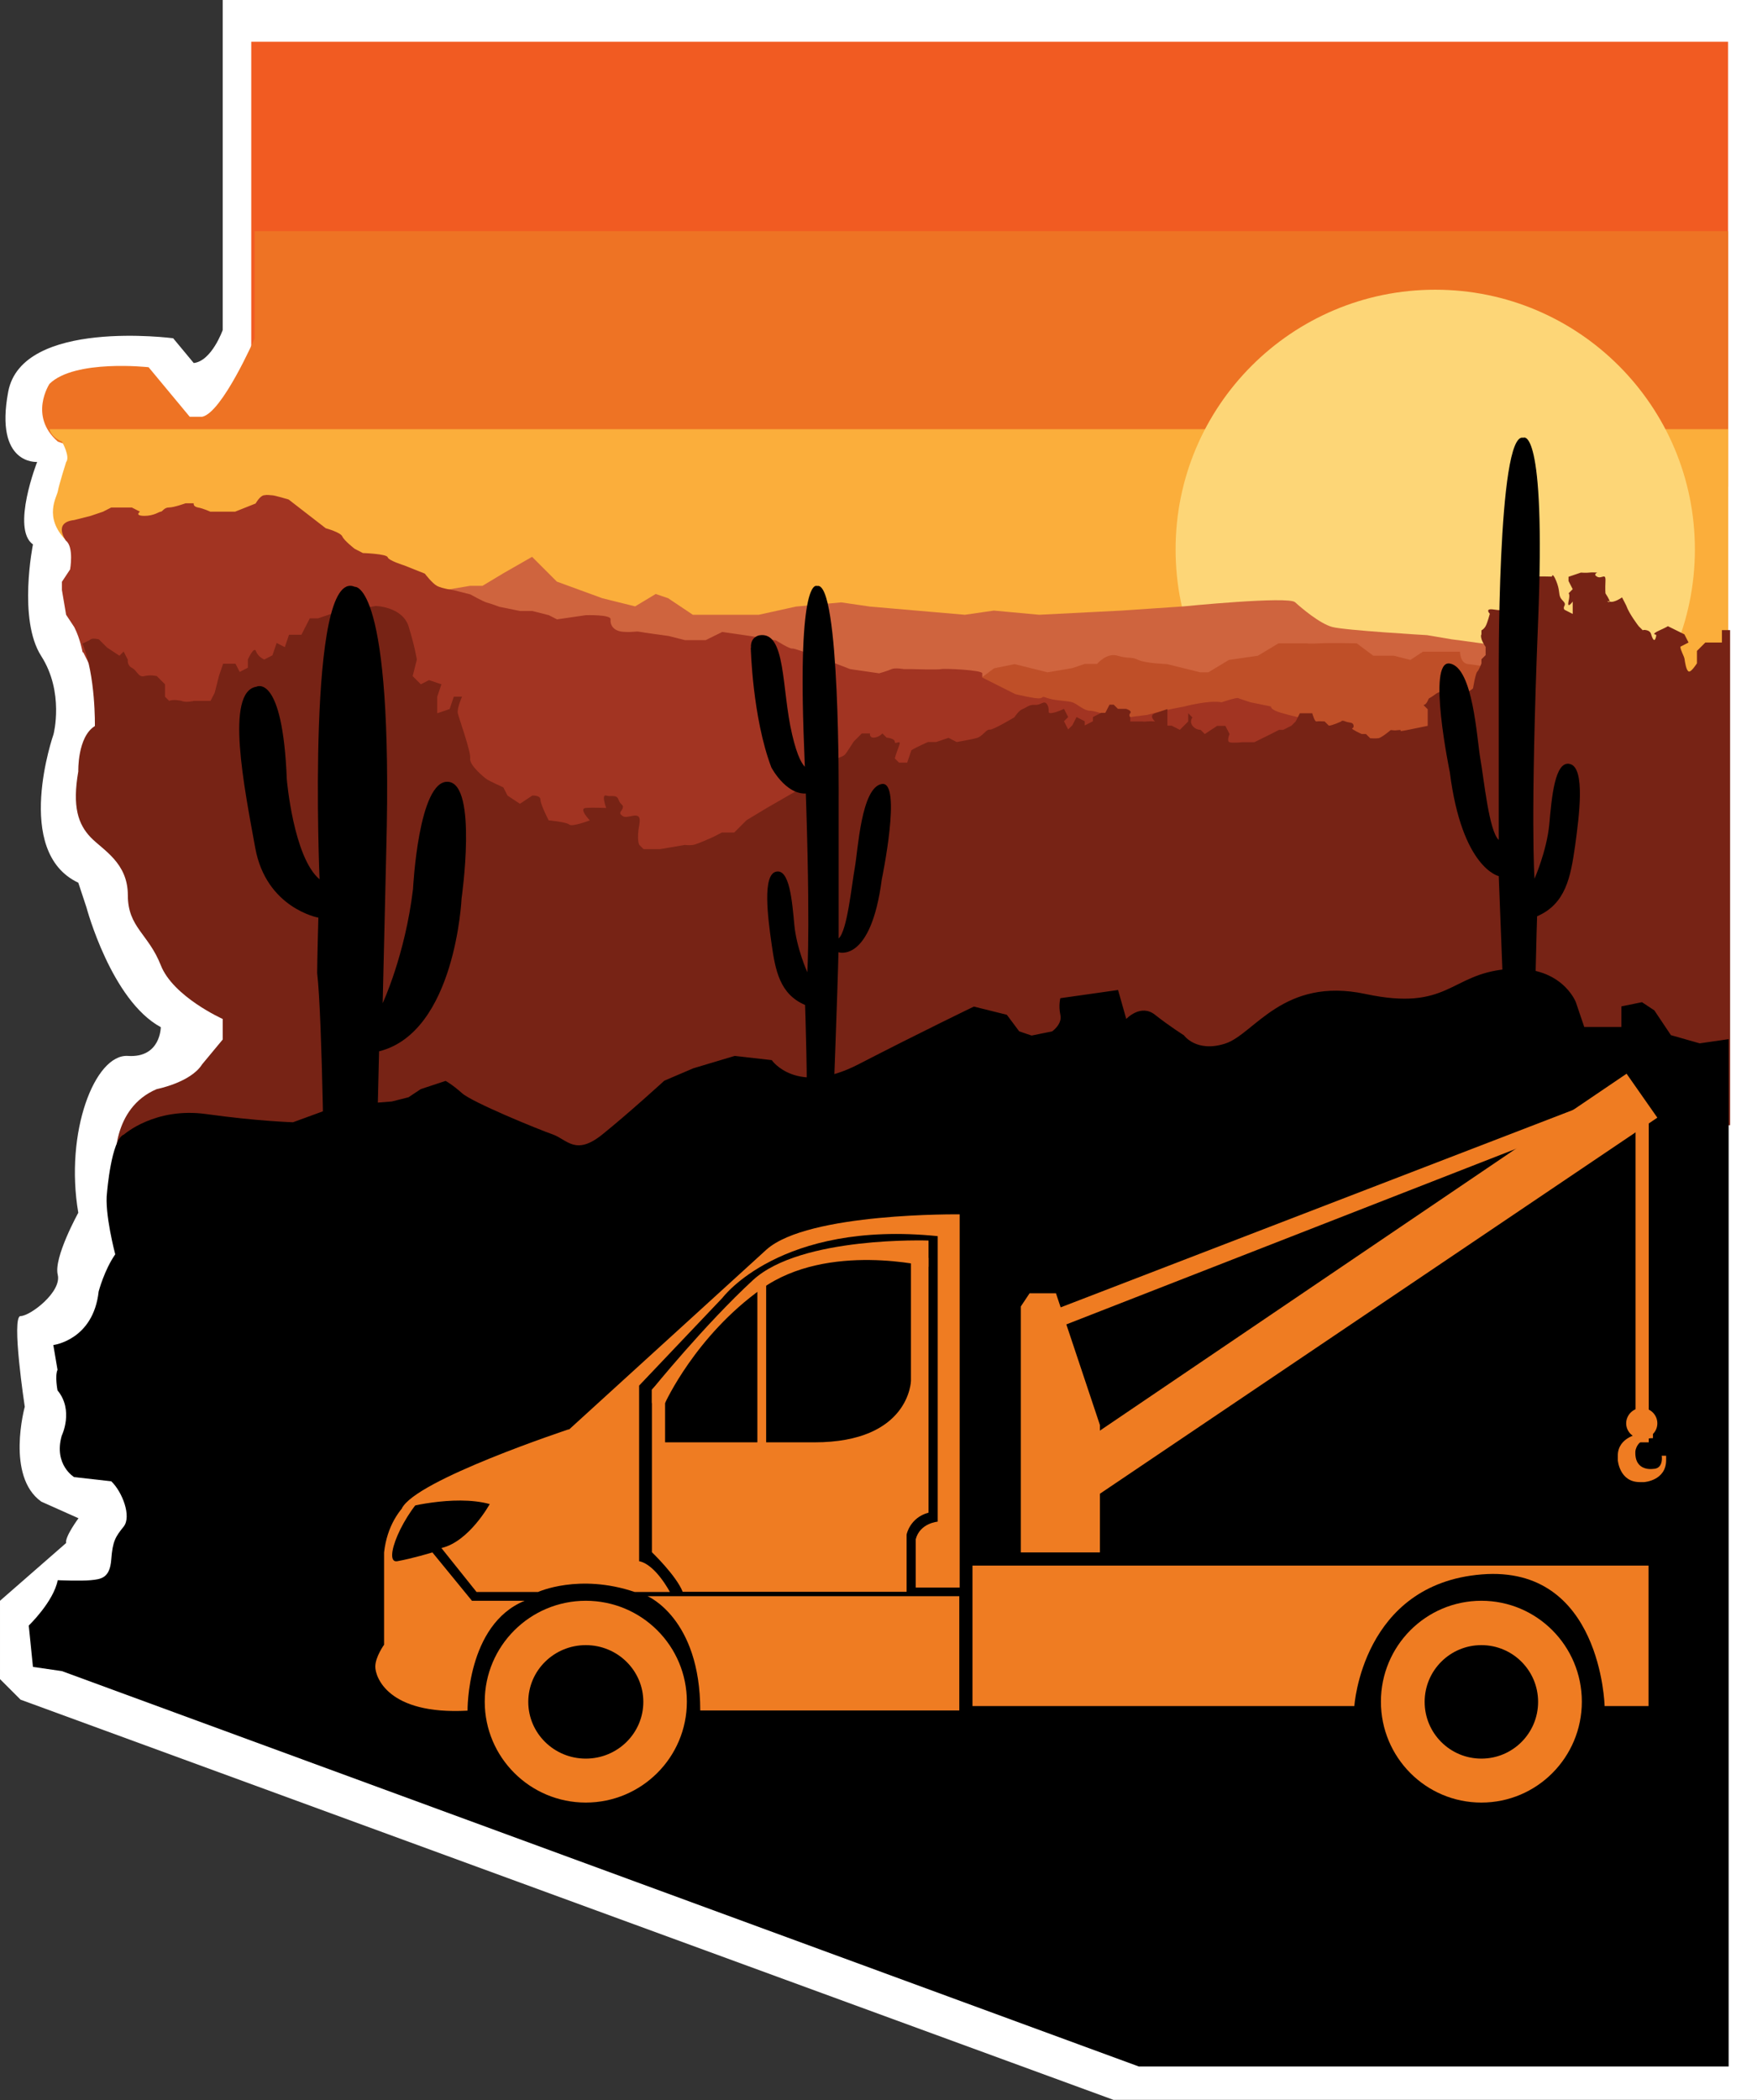
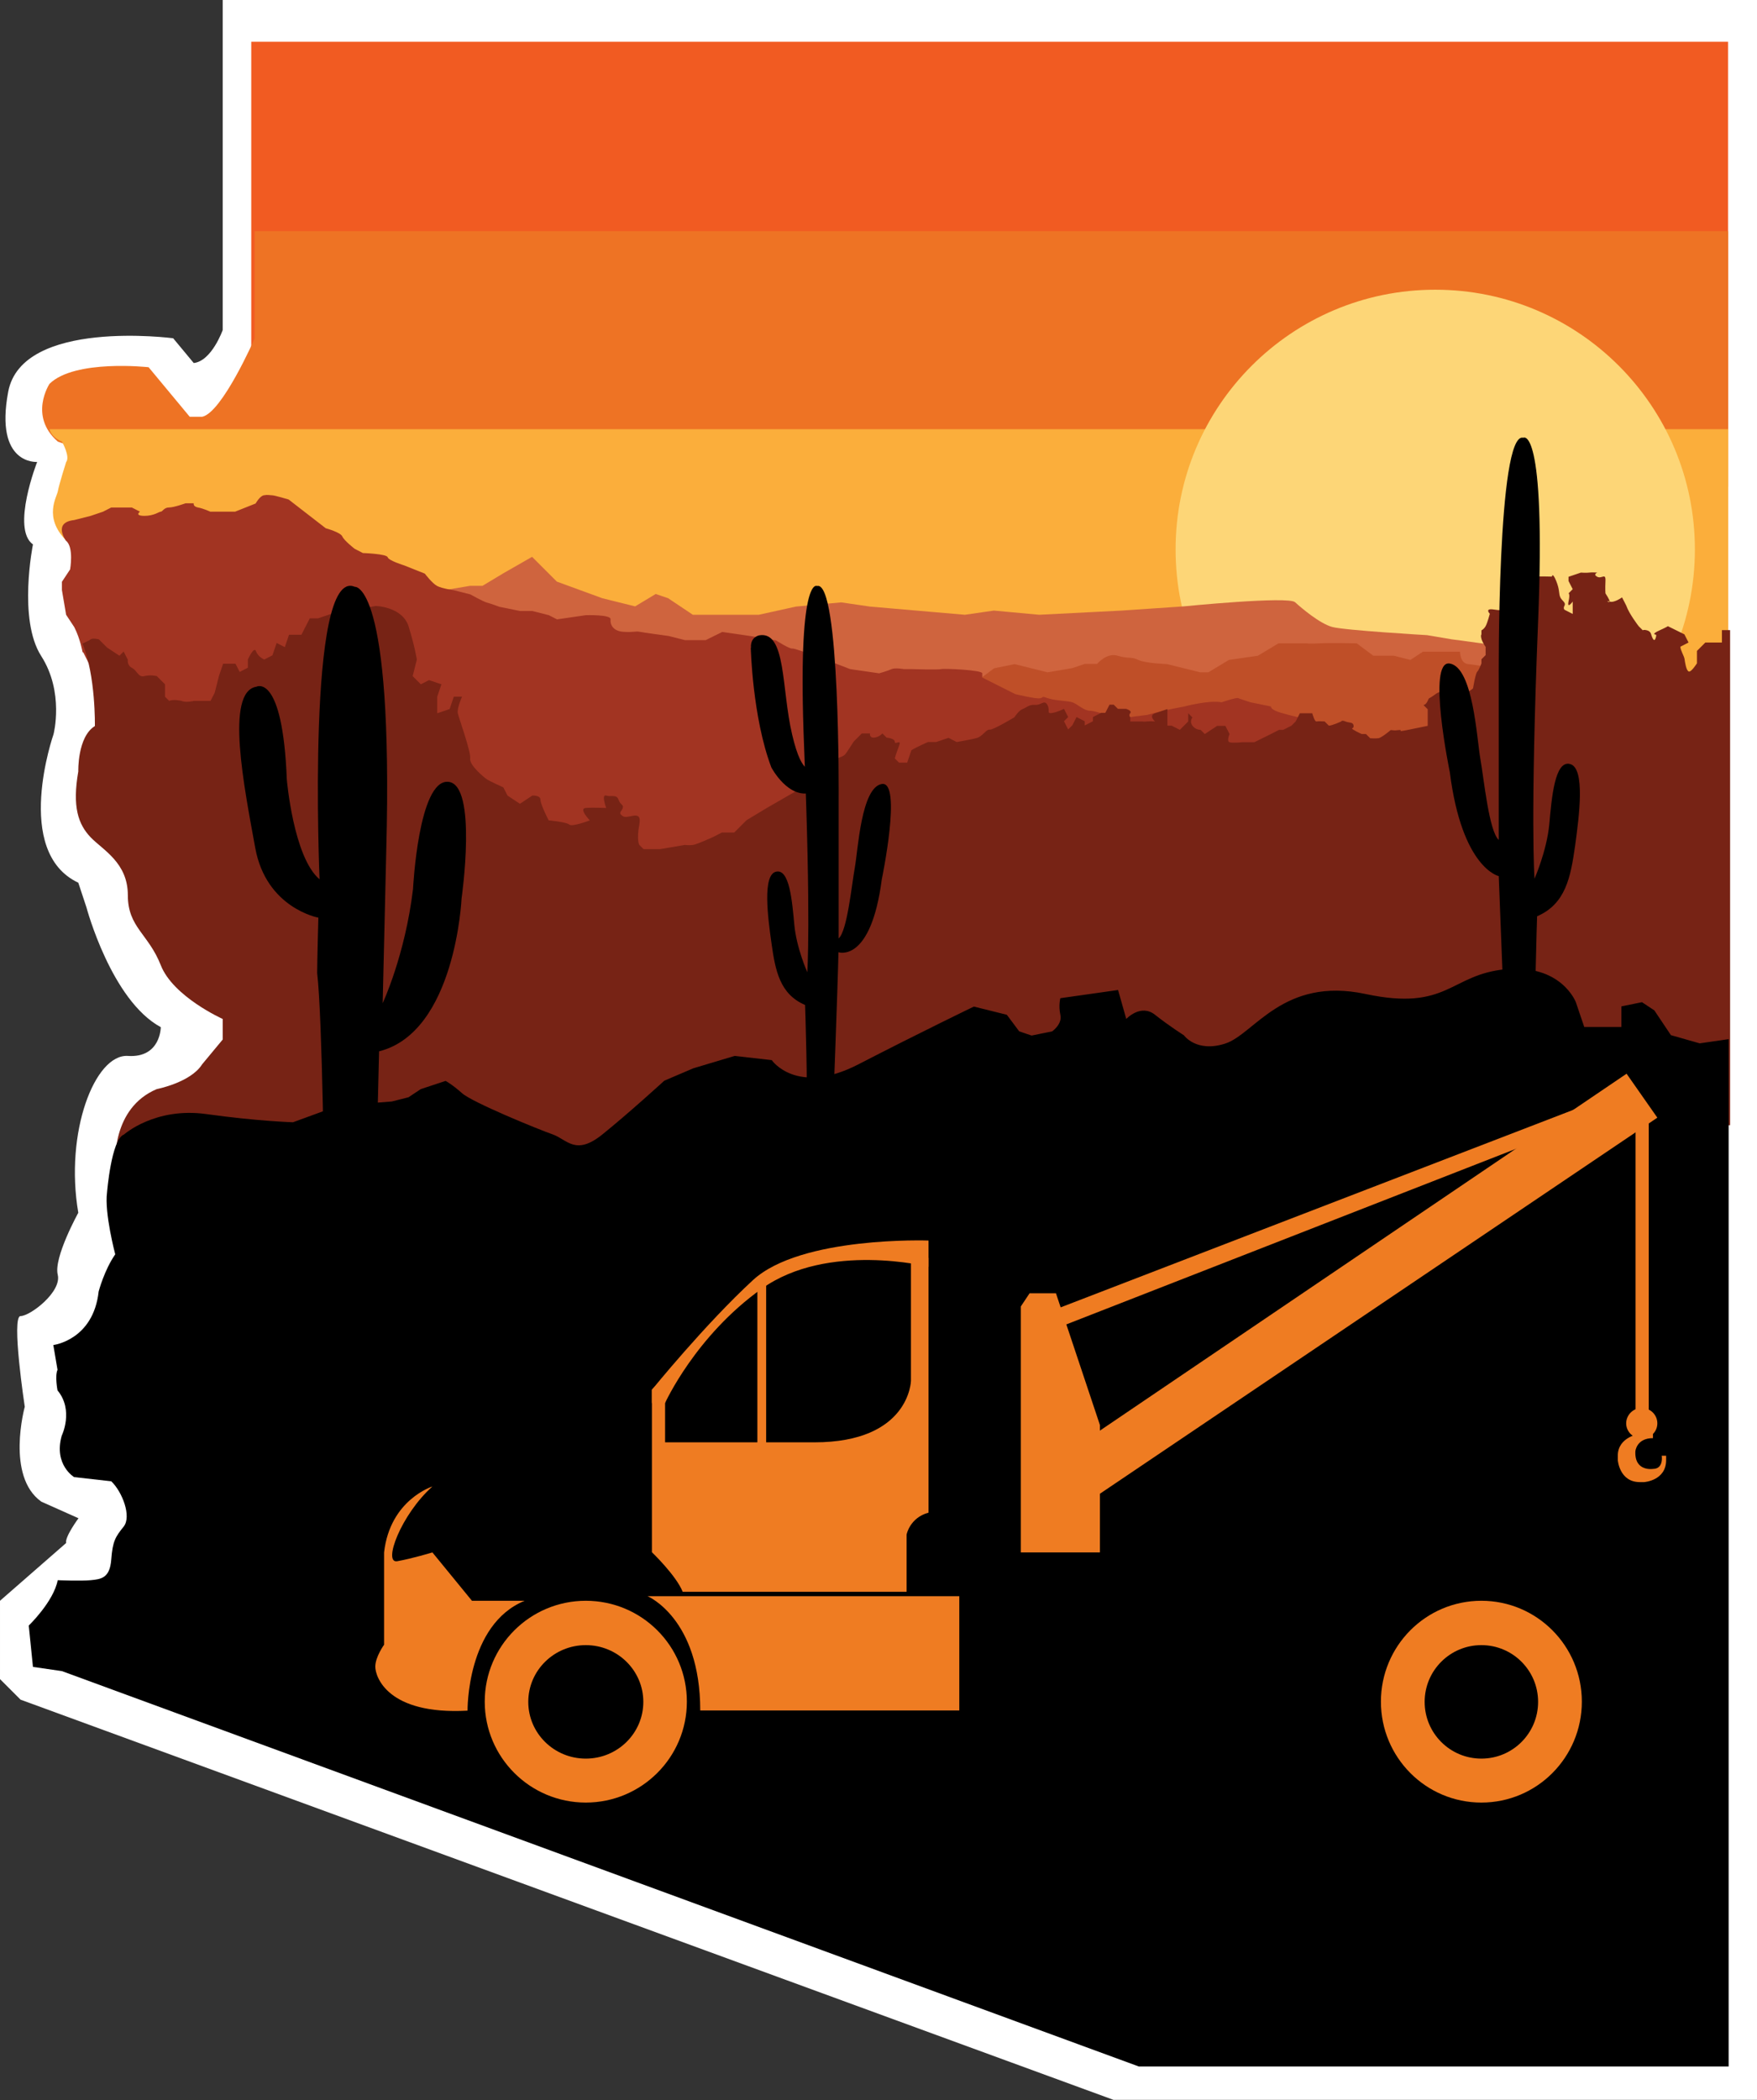
<svg xmlns="http://www.w3.org/2000/svg" id="Layer_2" viewBox="0 0 87.97 105.11">
  <rect x="0" y="0" width="87.97" height="105.11" fill="#333333" stroke="none" />
  <defs>
    <style>.cls-1{fill:#cf643e;}.cls-1,.cls-2,.cls-3,.cls-4,.cls-5,.cls-6,.cls-7,.cls-8,.cls-9,.cls-10,.cls-11{fill-rule:evenodd;stroke-width:0px;}.cls-3{fill:#fdd677;}.cls-4{fill:#ef7c22;}.cls-5{fill:#a23422;}.cls-6{fill:#772315;}.cls-7{fill:#fff;}.cls-8{fill:#fbae3b;}.cls-9{fill:#bf4f28;}.cls-10{fill:#ee7324;}.cls-11{fill:#f15b22;}</style>
  </defs>
  <g id="Layer_1-2">
    <path class="cls-7" d="m11.15,1.24v15.28s-.55,1.55-1.45,1.65l-1.03-1.24s-7.57-1-8.26,2.68c-.69,3.68,1.45,3.51,1.45,3.51,0,0-1.31,3.34-.21,4.13,0,0-.76,3.75.41,5.58,1.17,1.82.62,3.92.62,3.92,0,0-2.06,5.88,1.24,7.43l.41,1.24s1.24,4.65,3.72,5.99c0,0,0,1.55-1.65,1.44-1.65-.1-3.17,3.82-2.48,7.85,0,0-1.24,2.24-1.03,3.1.21.86-1.38,2.07-1.86,2.07s.21,4.54.21,4.54c0,0-.96,3.48.83,4.75l1.86.83s-.69.93-.62,1.24l-3.31,2.89v3.92l1.03,1.03,54.72,20.03h32.22V0H11.15v1.24Z" />
    <path class="cls-11" d="m12.58,2.09h73.94v16.94H12.58V2.09Z" />
    <path class="cls-10" d="m86.53,24.37v-12.8H12.75v5.37s-1.63,3.72-2.63,3.92h-.62l-2.06-2.48s-3.69-.41-4.96.83c0,0-1.06,1.6.41,2.89l2.27.82h4.54l76.82,1.45Z" />
    <path class="cls-8" d="m86.53,37.59v-16.11H2.48s.05.38.62.62c0,0,.43.76.21,1.03,0,0-.36,1.14-.41,1.44-.05.31-.74,1.31.41,2.48l1.24,1.03,3.72.83,6.4.62,8.26,3.51,33.66,6.19,29.94-1.65Z" />
    <path class="cls-3" d="m71.86,14.5c7.18,0,13,5.82,13,13s-5.82,13-13,13-13-5.82-13-13,5.82-13,13-13Z" />
    <path class="cls-1" d="m22.3,29.53l1.24-.21h.62l1.03-.62,1.45-.83,1.24,1.24,2.27.83,1.65.41,1.03-.62.62.21,1.24.83h3.3l1.86-.41,2.27-.21,1.44.21,4.75.41,1.45-.21,2.27.21,4.13-.21,3.1-.21s5.23-.52,5.58-.21c.34.31,1.24,1.07,1.86,1.24.62.17,4.75.41,4.75.41l1.24.21s3.58.45,3.72.62.76.93,1.03,1.24c.27.31,1.79,2.51,1.44,2.89-.34.38-12.73,3.61-13.22,3.72-.48.1-28.91-.21-28.91-.21l-14.25-4.54-2.27-4.75,2.06-1.44Z" />
    <path class="cls-9" d="m48.94,34.07l.83-.62,1.03-.21,1.65.41,1.24-.21.62-.21h.62s.48-.58,1.03-.41c.55.17.69.03,1.03.21.35.17,1.45.21,1.45.21l1.65.41h.41l1.03-.62,1.45-.21,1.03-.62h1.44s.07.03.62,0c.55-.03,1.86,0,1.86,0l.83.62h1.03l.83.21.62-.41h1.86s0,.58.41.62c.41.03,2.82.45,3.3.62.48.17-.41,3.61-.41,3.92s-4.89,3.41-5.99,3.51c-1.1.1-13.42-1.03-13.42-1.03l-5.78-.41-3.92-1.03-.21-2.89,1.86-1.86Z" />
    <path class="cls-5" d="m4.13,32.63s-.11-.65-.41-1.24l-.41-.62-.21-1.24v-.41l.41-.62s.2-1.12-.21-1.44c0,0-.67-.91.41-1.03l.83-.21.62-.21.41-.21h1.03l.41.21s-.3.2.21.21c.5,0,.74-.21.83-.21.09,0,.16-.21.41-.21.25,0,.83-.21.83-.21h.41s-.05.16.21.21c.25.04.62.21.62.21h1.24l1.03-.41s.2-.37.41-.41c.21-.04.28,0,.41,0,.13,0,.83.21.83.21l1.86,1.44s.74.2.83.41c.09.21.62.62.62.62l.41.21s1.19.04,1.24.21c.05.17.83.41.83.41l1.03.41s.37.49.62.62c.25.13.83.21.83.21l.83.21s.66.37.83.41c.17.04.62.21.62.21l1.03.21h.62l.83.21.41.21,1.44-.21s1.28-.04,1.24.21c-.03.25.12.58.62.62.5.04.65-.04.83,0,.17.04,1.45.21,1.45.21l.83.21h1.03l.83-.41,1.45.21,1.24.21s.7.45.83.41c.13-.04,2.89,1.03,2.89,1.03l1.45.21s.45-.13.62-.21c.17-.08.62,0,.62,0h.41s1.32.04,1.45,0c.13-.04,2.06.04,2.06.21,0,.17,0,.21,0,.21l1.65.83s1.03.25,1.24.21c.21-.04.04-.13.41,0,.38.13,1.03.12,1.24.21.21.08.57.41.83.41.25,0,.83.21.83.21l.41.21,1.65-.21s.49-.13.83-.21c.34-.08,1.03-.21,1.03-.21,0,0,1.23-.33,1.86-.21,0,0,.74-.25.83-.21.09.04.62.21.62.21l1.03.21s-.05.08.21.21c.25.13,1.19.33,1.45.41.25.08.74.16.83.41.09.25,8.05,5.78,8.05,5.78l-19,3.1-33.87,3.3-15.07-9.71-1.03-4.13-1.03-2.06Z" />
    <path class="cls-6" d="m5.78,58.23s-.21-2.76,2.07-3.72c0,0,1.7-.33,2.27-1.24l1.03-1.24v-1.03s-2.48-1.11-3.1-2.69c-.62-1.58-1.65-1.89-1.65-3.51s-1.24-2.25-1.86-2.89c-.62-.65-.93-1.52-.62-3.3,0,0-.05-1.73.83-2.27,0,0,.05-2.5-.62-4.13,0,0,.31-.13.41-.21.1-.08.41,0,.41,0l.41.41.62.41.21-.21.21.41s-.05.28.21.41c.26.13.31.49.62.41.31-.08.62,0,.62,0l.41.41v.62l.21.21c.21-.1.62,0,.62,0,.21.1.62,0,.62,0h.83l.21-.41.21-.83.21-.62h.62l.21.41.41-.21v-.41s.31-.7.41-.41c.1.28.41.41.41.41l.41-.21.21-.62.41.21.21-.62h.62l.21-.41.21-.41h.41l.62-.21,2.27-.41s1.34.03,1.65,1.03c.31,1.01.41,1.65.41,1.65l-.21.83.41.41.41-.21.62.21-.21.62v.83l.62-.21.21-.62h.41s-.26.59-.21.83c.05.23.67,1.94.62,2.27-.05.33.72.96.83,1.03.1.08.83.41.83.41l.21.41.62.41.62-.41s.41-.03.41.21.41,1.03.41,1.03c0,0,.88.08,1.03.21.15.13,1.03-.21,1.03-.21,0,0-.57-.59-.21-.62.36-.03,1.03,0,1.03,0,0,0-.26-.7,0-.62s.52-.08.62.21c.1.28.26.23.21.41-.05.18-.26.23,0,.41.26.18.98-.39.83.41-.15.8,0,1.03,0,1.03l.21.21h.83l1.24-.21s.21.03.41,0c.21-.03,1.03-.41,1.03-.41l.41-.21h.62l.62-.62,1.03-.62,1.44-.83.62-.62.62-.62.83-.41s.31-.08.41-.21c.1-.13.41-.62.41-.62l.41-.41h.41s-.05.23.21.21c.26-.03.41-.21.41-.21l.21.21s.41.03.41.21.36-.18.21.21c-.15.39-.21.62-.21.62l.21.21h.41l.21-.62c.26-.16.83-.41.83-.41h.41l.62-.21.41.21s.77-.13,1.03-.21c.26-.08.46-.44.62-.41.16.03,1.24-.62,1.24-.62,0,0,.21-.34.41-.41.21-.08.31-.23.62-.21.31.03.46-.28.62,0,.15.28-.05.44.21.41.26-.03.62-.21.62-.21l.21.41-.21.21.21.41.21-.21.21-.41.41.21v.21l.41-.21v-.21l.41-.21h.21l.21-.41h.21l.21.21h.41s.31.09.21.21c-.1.12,0,.21,0,.21v.21h.62s.03.02.21,0c.17-.02.41,0,.41,0,0,0-.34-.29,0-.41.35-.12.62-.21.62-.21v.83h.21l.41.21.21-.21.21-.21v-.41l.21.21s-.16.19,0,.41c.16.22.41.21.41.21l.21.21.62-.41h.41l.21.41s-.16.36,0,.41c.16.05.62,0,.62,0h.62l.83-.41.41-.21h.21l.41-.21.21-.21.21-.41h.62s.12.44.21.41c.09-.02.41,0,.41,0l.21.21c.17,0,.62-.21.62-.21,0,0,.02-.08.21,0,.19.08.39.02.41.21.02.19-.19.09,0,.21.19.12.41.21.41.21h.21l.21.21s.26.02.41,0c.16-.02.62-.41.62-.41.31.03.15.02.41,0,.26-.02-.19.12.41,0,.6-.12,1.03-.21,1.03-.21v-.83l-.21-.21s.12-.01.21-.21c.09-.19.02-.08.21-.21.19-.12.36-.32.62-.21.26.12.5-.05.62,0,.12.05.12.06.41,0s.41-.21.41-.21c0,0,.12-.74.21-.83.09-.09.21-.41.21-.41v-.21l.21-.21v-.41s-.16-.22-.21-.41c-.05-.19,0-.21,0-.21v-.21s.12-.05.21-.21c.09-.16.21-.62.21-.62,0,0-.29-.29.21-.21.5.08.83,0,.83,0l.83-1.03s-.12-.6.21-.62c.33-.02,1.03,0,1.03,0,0,0,.02-.25.21.21.19.46.12.64.21.83.09.18.29.26.21.41-.08.15,0,.21,0,.21l.41.21v-.62s-.29.4-.21,0c.09-.4,0-.41,0-.41l.21-.21-.21-.41v-.21l.62-.21s.29.02.41,0c.12-.02.41,0,.41,0,0,0-.23.09,0,.21.22.12.43-.22.41.21-.02.43,0,.62,0,.62,0,0,.22.33.21.41-.02.08-.23-.08,0,0,.22.08.62-.21.62-.21l.21.41c.14.41.62,1.03.62,1.03l.21.21s.02-.05.21,0c.19.05.21.21.21.21,0,0,.12.43.21.21.09-.23,0-.21,0-.21,0,0-.23-.01.21-.21s.41-.21.41-.21h0l.83.41.21.41-.41.21c0,.17.19.47.21.62.02.15.08.57.21.62.12.05.41-.41.41-.41v-.62s.08-.08.21-.21c.12-.12.21-.21.21-.21h.83v-.62h.41v24.78l-40.89,1.03-13.01,3.3-12.6.21-10.33.21-3.92-2.89Z" />
    <path class="cls-2" d="m6.2,56.79s1.55-1.39,4.13-1.03c2.58.36,4.34.41,4.34.41l2.27-.83,2.68-.21.83-.21.62-.41,1.24-.41s.31.16.83.62c.52.46,3.82,1.81,4.54,2.06.72.26,1.14,1.08,2.48,0,1.34-1.08,3.1-2.69,3.1-2.69l1.45-.62,2.07-.62,1.86.21s1.24,1.81,4.34.21c3.1-1.6,5.78-2.89,5.78-2.89l1.65.41.62.83.62.21,1.03-.21s.52-.36.41-.83c-.1-.47,0-.83,0-.83l2.89-.41.41,1.45s.72-.78,1.44-.21c.72.57,1.45,1.03,1.45,1.03,0,0,.62.88,2.07.41,1.45-.47,2.89-3.36,7.02-2.48,4.13.88,4.23-.98,7.02-1.24,2.79-.26,3.51,1.65,3.51,1.65l.21.62.21.62h1.86v-1.03l1.03-.21.62.41.83,1.24,1.44.41,1.45-.21v51.42h-29.53L3.1,83.64l-1.45-.21-.21-2.07s1.24-1.19,1.45-2.27c0,0,1.14.05,1.65,0,.52-.05.96-.1,1.03-1.03.07-.93.21-1.14.62-1.65s-.07-1.75-.62-2.27l-1.86-.21s-1.03-.62-.62-2.07c0,0,.62-1.27-.21-2.27,0,0-.14-.72,0-1.03l-.21-1.24s2-.24,2.27-2.68c0,0,.28-1.07.83-1.86,0,0-.55-2.07-.41-3.1,0,0,.21-2.62.83-2.89Z" />
    <path class="cls-2" d="m16.24,60.09s-.09-9.08-.36-11.39c0-.57.06-2.77.06-2.77,0,0-2.61-.47-3.16-3.49s-1.52-7.82.06-8.07c0,0,1.31-.71,1.52,4.64,0,0,.33,3.9,1.64,5,0,0-.67-15.68,1.76-14.64,0,0,1.94-.3,1.58,13.19l-.18,7.65s1.12-2.38,1.52-5.72c0,0,.27-5.48,1.76-5.36,1.49.12.67,5.84.67,5.84,0,0-.3,6.69-4.13,7.65l-.18,7.47h-2.55Z" />
    <path class="cls-2" d="m75.35,51.83s-.28-7.24-.31-7.98c0,0-1.84-.38-2.45-5.2,0,0-1.17-5.64,0-5.44,1.17.2,1.35,3.76,1.53,4.78.18,1.01.43,3.61.92,4.05v-7.98s-.09-12.5,1.23-12.15c0,0,1.14-.71.74,9.19-.4,9.9-.18,12.88-.18,12.88,0,0,.61-1.38.74-2.72.12-1.35.28-3.22,1.04-3.02.77.2.46,2.58.25,4.11-.22,1.53-.46,2.89-1.9,3.51,0,0-.17,5.15-.06,5.99h-1.53Z" />
    <path class="cls-2" d="m41.71,55.55s.24-6.34.27-7.89c0,0,1.62.57,2.17-3.65,0,0,1.03-4.94,0-4.77-1.03.17-1.19,3.3-1.35,4.18-.16.89-.38,3.17-.81,3.55v-6.99s.08-10.95-1.08-10.65c0,0-1-.62-.65,8.05.35,8.67.16,11.28.16,11.28,0,0-.54-1.2-.65-2.38-.11-1.18-.24-2.82-.92-2.65-.68.17-.41,2.26-.22,3.6.19,1.34.41,2.53,1.68,3.07,0,0,.15,4.51.05,5.24h1.35Z" />
    <path class="cls-2" d="m37.59,32.42s.08,3.48,1.03,5.99c0,0,.87,1.66,2.07,1.24v-1.24s-.5.63-1.03-1.65c-.54-2.28-.29-5.2-1.65-4.96,0,0-.45.08-.41.62Z" />
    <path class="cls-4" d="m29.33,80.12c2.8,0,5.06,2.26,5.06,5.05s-2.27,5.05-5.06,5.05-5.06-2.26-5.06-5.05,2.27-5.05,5.06-5.05Z" />
    <path class="cls-2" d="m29.33,82.34c1.59,0,2.88,1.27,2.88,2.84s-1.29,2.84-2.88,2.84-2.88-1.27-2.88-2.84,1.29-2.84,2.88-2.84Z" />
    <path class="cls-4" d="m74.17,80.12c2.78,0,5.03,2.26,5.03,5.05s-2.25,5.05-5.03,5.05-5.03-2.26-5.03-5.05,2.25-5.05,5.03-5.05Z" />
    <path class="cls-2" d="m74.17,82.34c1.57,0,2.84,1.27,2.84,2.84s-1.27,2.84-2.84,2.84-2.84-1.27-2.84-2.84,1.27-2.84,2.84-2.84Z" />
-     <path class="cls-4" d="m48.69,78.8v6.59h19.12s.39-6.11,6.38-6.59c5.99-.48,6.15,6.59,6.15,6.59h2.2v-7.03h-33.85v.44Z" />
    <path class="cls-4" d="m51.11,77.7v-12.31l.44-.66h1.32l2.2,6.59v6.38h-3.96Z" />
    <path class="cls-4" d="m52.65,65.61l26.82-10.33.22,1.1-3.74,1.1-23.08,9.01-.22-.88Z" />
    <path class="cls-4" d="m54.84,71.76l26.6-18.02,1.54,2.2-28.35,19.12.22-3.3Z" />
    <path class="cls-4" d="m81.89,55.75h.66v14.94h-.66v-14.94Z" />
    <path class="cls-4" d="m82.2,70.47c.43,0,.78.34.78.77s-.35.76-.78.76-.78-.34-.78-.76.35-.77.78-.77Z" />
    <path class="cls-4" d="m82.1,71.76s-1.1.15-1.1,1.1,0,.22,0,.22c0,0,.08,1.1,1.1,1.1h.22s1.1-.07,1.1-1.1v-.22h-.22s.11.66-.44.66c0,0-.93.15-.88-.88,0,0,.05-.66.88-.66v-.22h-.66Z" />
-     <path class="cls-4" d="m81.89,70.66h.66v1.53h-.66v-1.53Z" />
    <path class="cls-4" d="m37.92,64.07v8.79h.44v-9.01l-.44.22Z" />
    <path class="cls-4" d="m21.65,74.4s-2.12.66-2.42,3.3v4.62s-.44.61-.44,1.1.6,2.42,4.62,2.2c0,0-.06-4.31,2.86-5.5h-2.64l-1.98-2.42s-1.02.31-1.76.44c-.73.13.18-2.33,1.76-3.74Z" />
-     <path class="cls-4" d="m28.47,71.54s-7.66,2.53-8.35,3.96c0,0,2.58-.72,4.4-.22,0,0-1.03,1.88-2.42,2.2l1.76,2.2h3.08s2.05-.94,4.84,0h1.76s-.72-1.38-1.54-1.54v-8.79l4.18-4.4s2.89-3.88,10.77-3.08v14.29s-.89.07-1.1.88v2.42h2.2v-18.68s-7.58-.1-9.67,1.76l-9.89,9.01Z" />
    <path class="cls-4" d="m32.64,69.56v8.13s1.22,1.17,1.54,1.98h11.21v-2.86s.16-.85,1.1-1.1v-12.75h-.88v6.15s-.06,3.08-4.84,3.08h-7.47v-3.3l-.66.66Z" />
    <path class="cls-4" d="m32.42,79.89s2.64,1.1,2.64,5.72h12.97v-5.72h-15.61Z" />
    <path class="cls-4" d="m46.49,62.09s-6.39-.23-8.79,1.98c-2.4,2.21-5.06,5.49-5.06,5.49v.66h.66s1.52-3.36,4.84-5.72c3.31-2.36,8.35-1.1,8.35-1.1v-1.32Z" />
  </g>
</svg>